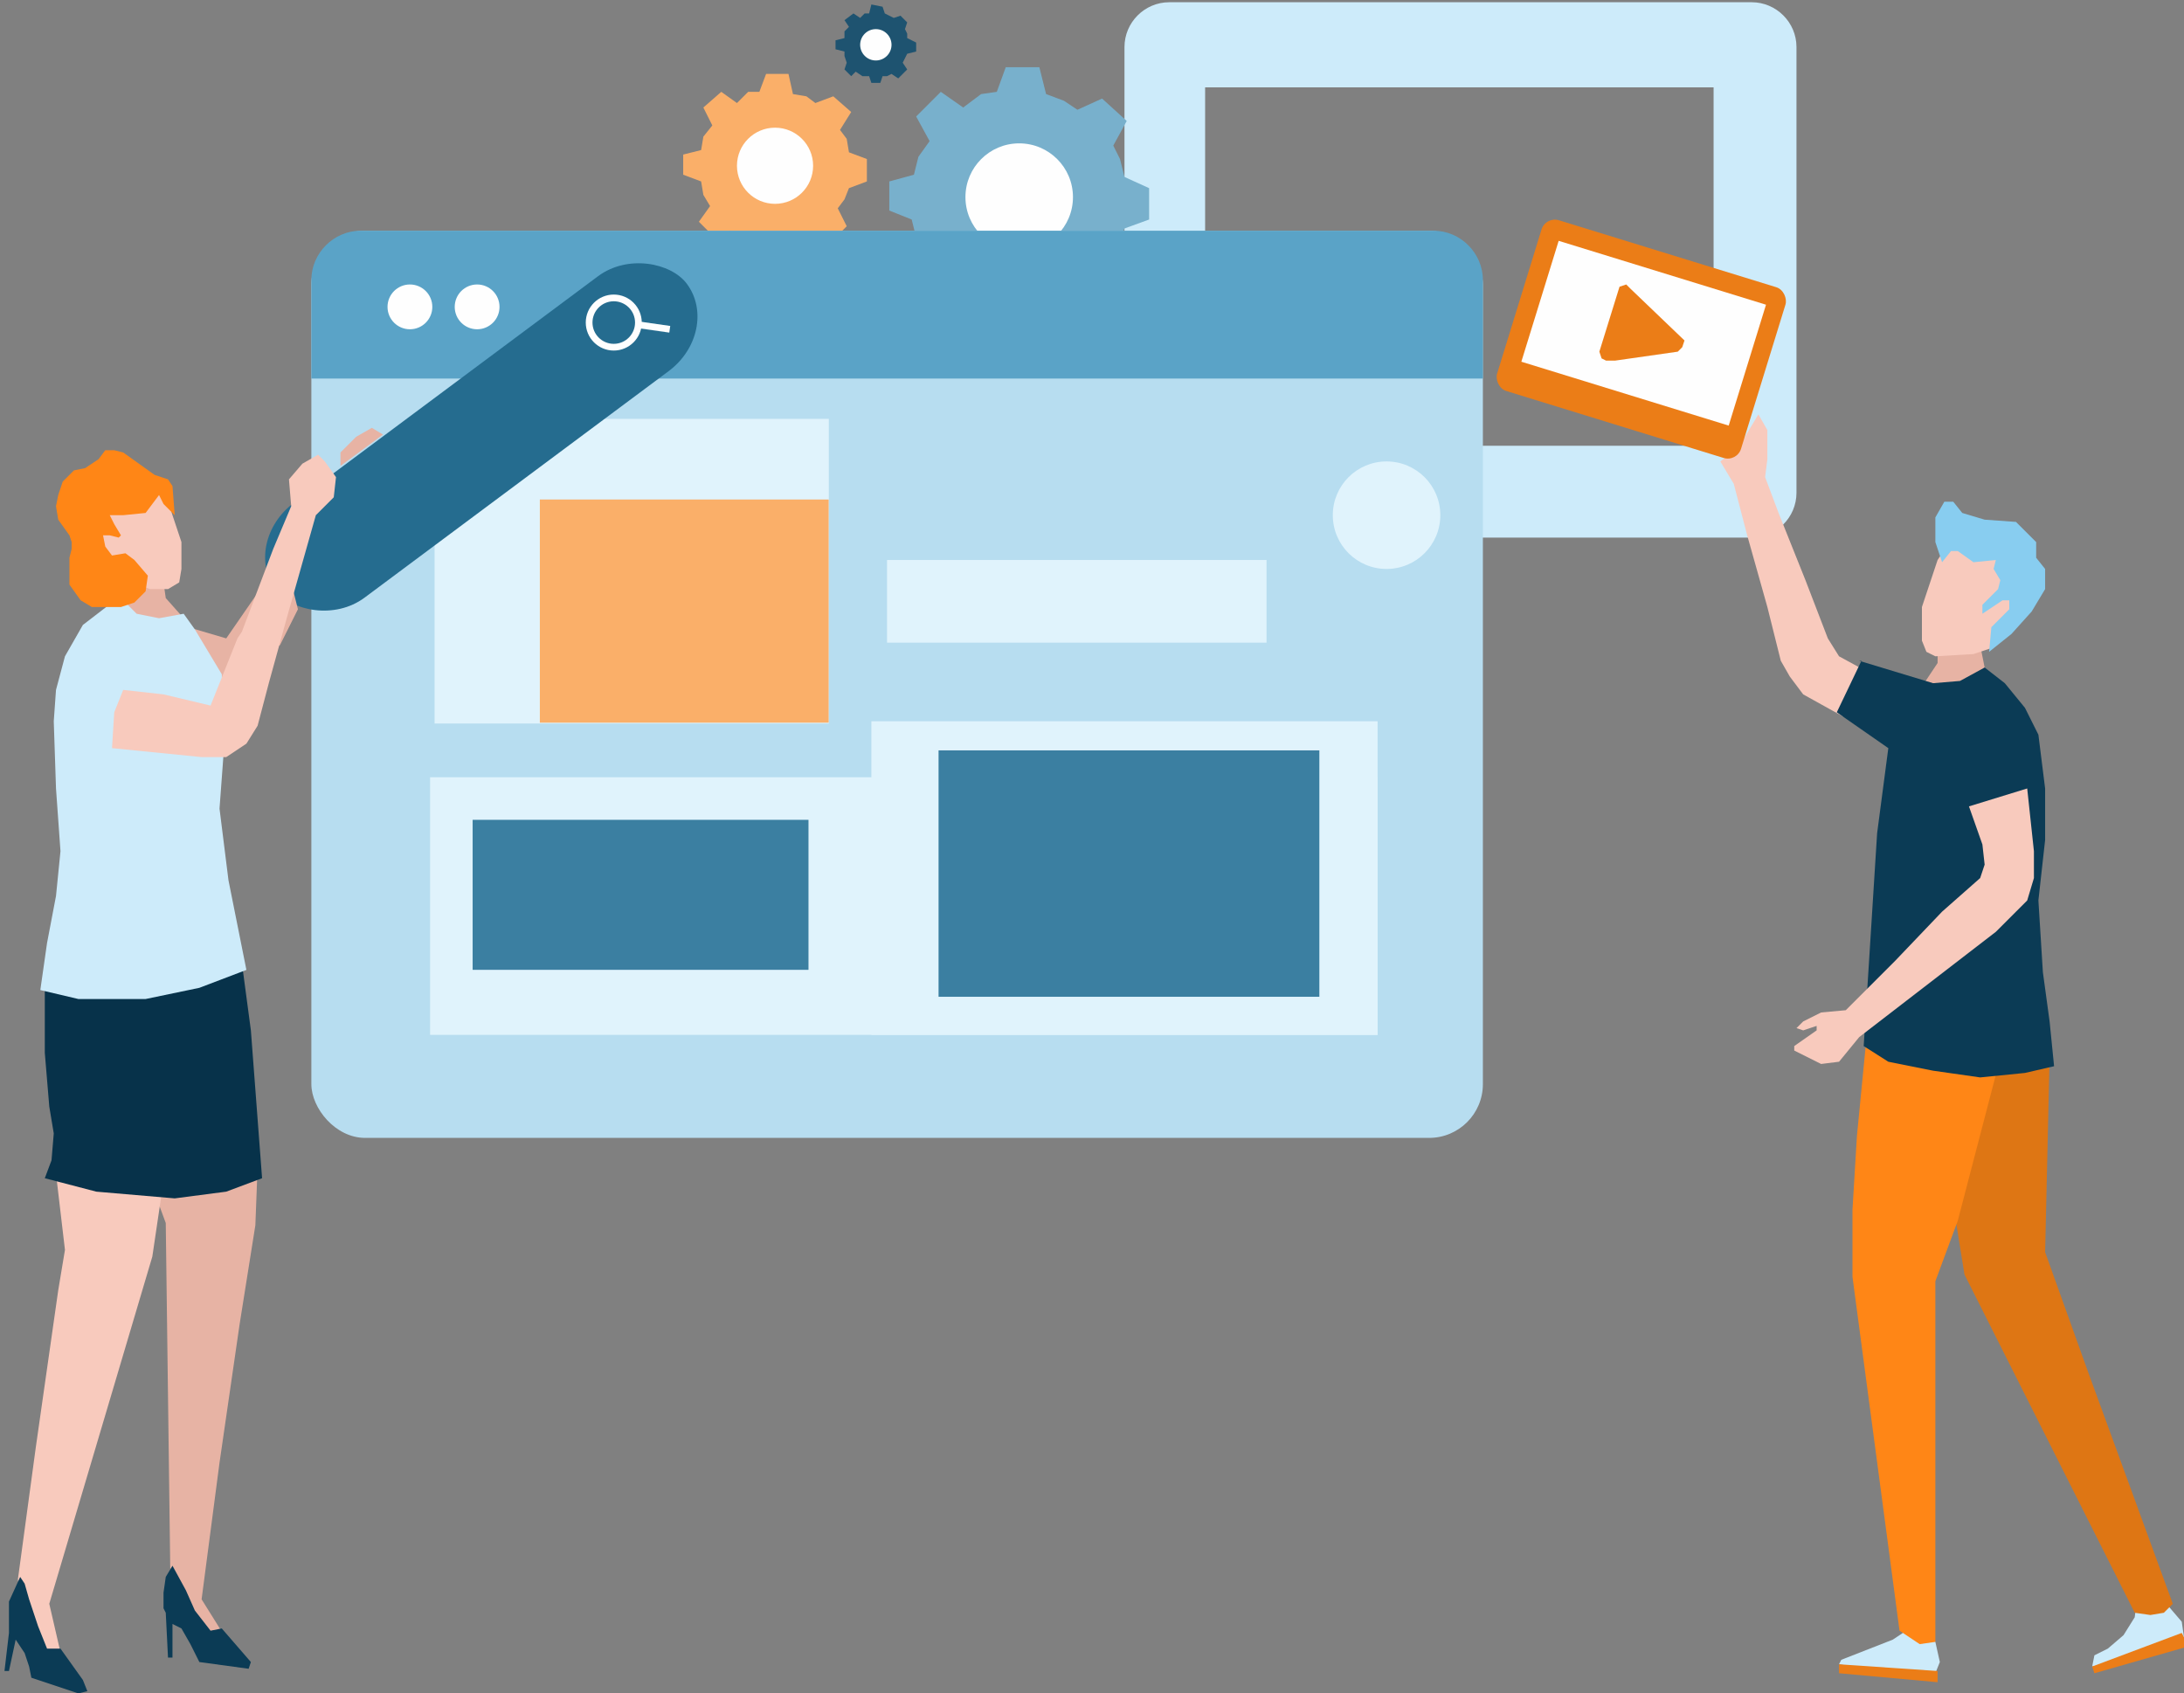
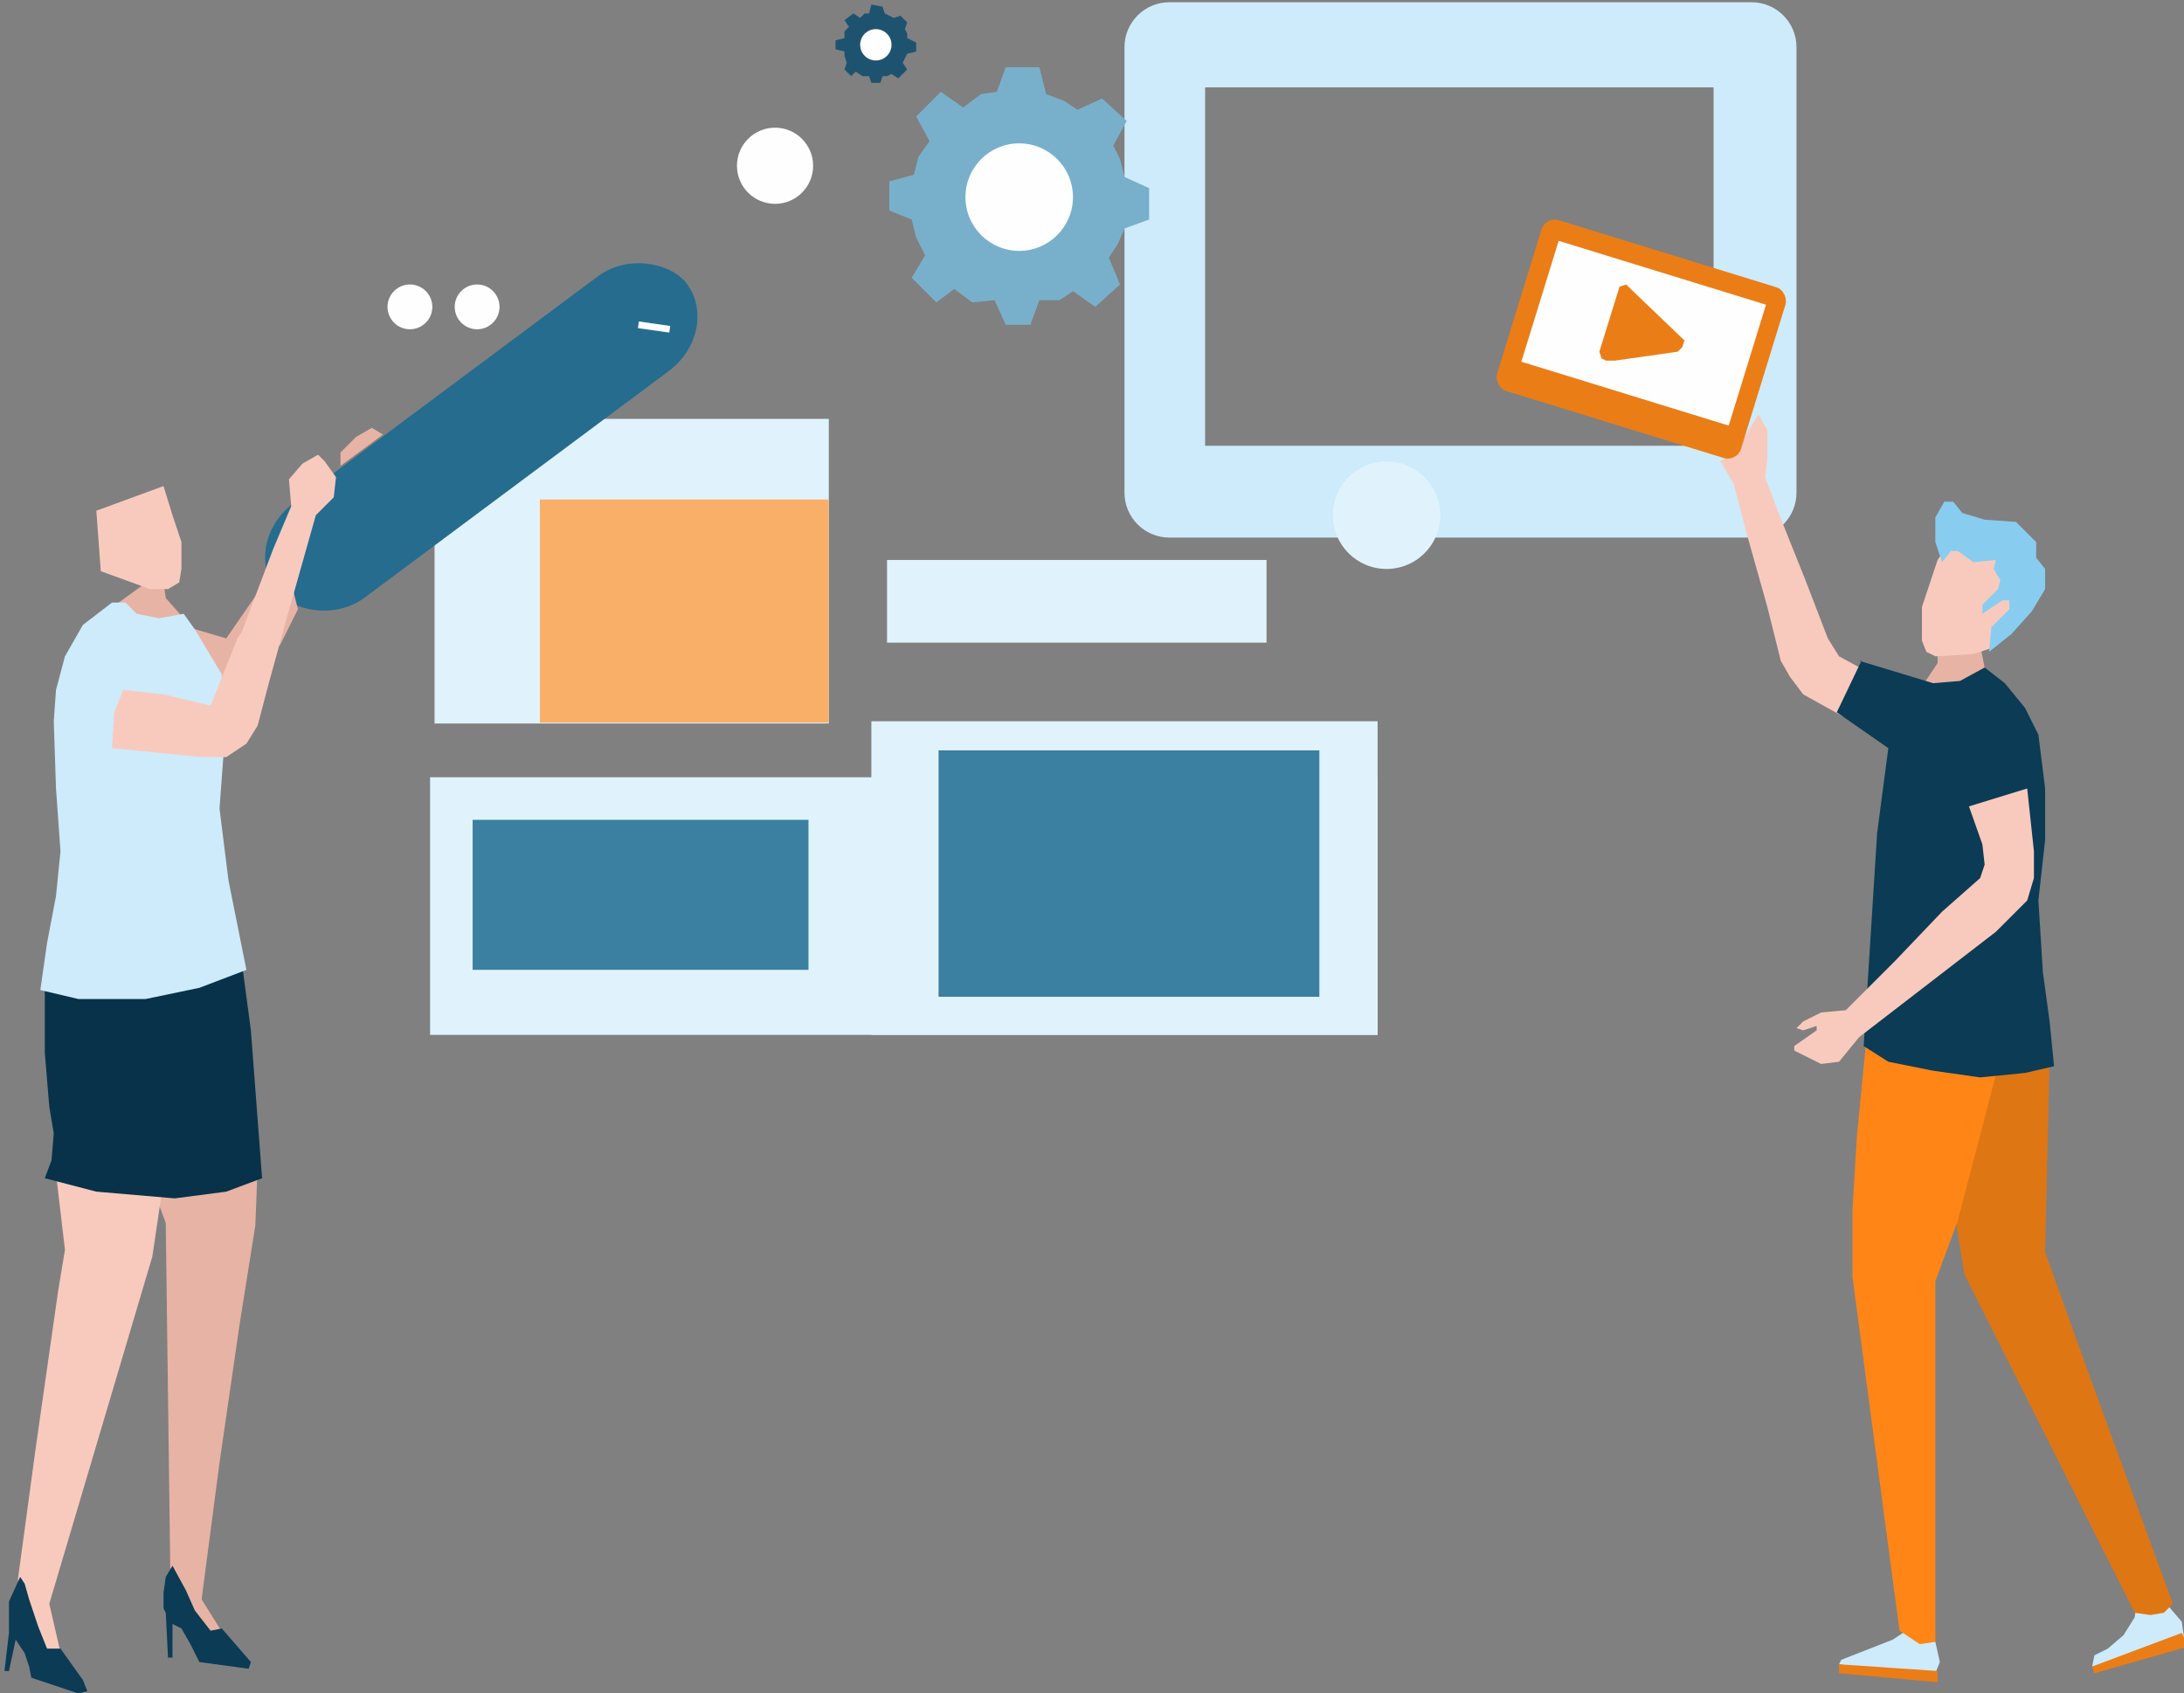
<svg xmlns="http://www.w3.org/2000/svg" xml:space="preserve" width="975px" height="756px" version="1.1" style="shape-rendering:geometricPrecision; text-rendering:geometricPrecision; image-rendering:optimizeQuality; fill-rule:evenodd; clip-rule:evenodd" viewBox="0 0 975 756">
  <rect x="0" y="0" width="975" height="756" fill="#808080" stroke="none" />
  <defs>
    <style type="text/css">
   
    .str0 {stroke:#FEFEFE;stroke-width:2.999}
    .fil19 {fill:none}
    .fil2 {fill:#FEFEFE}
    .fil18 {fill:#FEFEFE}
    .fil11 {fill:#F8CABD}
    .fil10 {fill:#E7B3A4}
    .fil21 {fill:#07324A}
    .fil17 {fill:#0B3B55}
    .fil20 {fill:#0B3B55}
    .fil4 {fill:#1E5370}
    .fil9 {fill:#256C8F}
    .fil8 {fill:#3B7FA1}
    .fil6 {fill:#5AA3C7}
    .fil1 {fill:#78B0CC}
    .fil12 {fill:#88CDF0}
    .fil5 {fill:#B7DDF0}
    .fil13 {fill:#CDEBFA}
    .fil0 {fill:#CDEBFA}
    .fil15 {fill:#DE7614}
    .fil7 {fill:#E0F3FC}
    .fil14 {fill:#EB7D17}
    .fil3 {fill:#FAAF69}
    .fil22 {fill:#FF8616}
    .fil16 {fill:#FF8616}
   
  </style>
  </defs>
  <g id="Слой_x0020_1">
-     <path class="fil0" d="M522 1l260 0c11,0 20,9 20,20l0 199c0,11 -9,20 -20,20l-260 0c-11,0 -20,-9 -20,-20l0 -199c0,-11 9,-20 20,-20zm16 38l227 0 0 160 -227 0 0 -160z" />
+     <path class="fil0" d="M522 1l260 0c11,0 20,9 20,20l0 199c0,11 -9,20 -20,20l-260 0c-11,0 -20,-9 -20,-20l0 -199c0,-11 9,-20 20,-20zm16 38l227 0 0 160 -227 0 0 -160" />
    <polygon class="fil1" points="438,42 445,41 449,30 464,30 467,42 475,45 481,49 492,44 503,54 497,65 500,71 502,79 513,84 513,98 502,102 499,109 495,115 500,127 489,137 479,130 473,134 464,134 460,145 449,145 444,134 434,135 426,129 418,135 407,124 413,114 409,106 407,98 397,94 397,81 408,78 410,70 415,63 409,52 420,41 430,48 " />
    <circle class="fil2" cx="455" cy="88" r="24" />
-     <polygon class="fil3" points="334,41 339,41 342,33 352,33 354,42 360,43 364,46 372,43 380,50 375,58 378,62 379,68 387,71 387,81 379,84 377,89 374,93 378,101 370,109 363,104 359,107 352,107 350,114 342,114 338,107 331,107 326,103 320,107 312,99 317,92 314,87 313,81 305,78 305,69 313,67 314,61 318,56 314,48 322,41 329,46 " />
    <circle class="fil2" cx="346" cy="74" r="17" />
    <polygon class="fil4" points="386,6 388,6 389,2 394,3 395,6 397,7 399,8 402,7 405,10 404,13 405,15 405,17 409,19 409,23 405,24 404,26 403,28 405,31 401,35 398,33 396,34 394,34 393,37 389,37 388,34 385,34 382,32 380,34 377,31 378,28 377,25 377,23 373,22 373,18 377,17 377,14 379,12 377,9 381,6 384,8 " />
    <circle class="fil2" cx="391" cy="20" r="7" />
-     <rect class="fil5" x="139" y="103" width="523" height="405" rx="24" ry="24" />
-     <path class="fil6" d="M161 103l479 0c12,0 22,10 22,22l0 44 -523 0 0 -44c0,-12 10,-22 22,-22z" />
    <circle class="fil7" cx="619" cy="230" r="24" />
    <rect class="fil7" x="194" y="187" width="176" height="136" />
    <rect class="fil3" x="241" y="223" width="128.939" height="99.635" />
    <rect class="fil7" x="396" y="250" width="169.42" height="36.904" />
    <rect class="fil7" x="192" y="347" width="423" height="115" />
    <rect class="fil7" x="389" y="322" width="226" height="140" />
    <rect class="fil8" x="211" y="366" width="149.93" height="66.969" />
    <rect class="fil8" x="419" y="335" width="170" height="110" />
    <rect class="fil9" transform="matrix(1.086 -0.809 0.809 1.086 107.325 242.248)" width="169" height="39" rx="22" ry="22" />
    <polygon class="fil10" points="884,288 865,291 865,296 857,308 884,309 886,298 " />
    <polygon class="fil11" points="871,241 865,250 861,262 858,271 858,286 860,291 864,293 881,292 890,289 904,267 892,242 " />
    <polygon class="fil11" points="823,320 832,299 821,293 816,285 806,259 794,229 788,213 789,205 789,192 785,185 776,200 768,206 774,216 780,239 789,271 795,295 799,302 805,310 " />
    <polygon class="fil12" points="885,270 885,274 891,270 894,268 897,268 897,272 889,280 888,291 898,283 907,273 913,263 913,254 909,249 909,242 900,233 886,232 876,229 872,224 868,224 864,231 864,242 867,251 871,246 874,246 881,251 891,250 890,254 893,259 892,263 " />
    <polygon class="fil13" points="864,733 854,726 845,732 822,741 821,743 845,747 864,747 866,742 " />
    <polygon class="fil14" points="865,746 821,743 821,747 865,751 " />
    <polygon class="fil13" points="968,717 954,714 953,722 948,730 941,736 935,739 934,744 957,739 975,731 974,724 " />
    <polygon class="fil14" points="974,729 934,744 935,747 977,735 " />
    <polygon class="fil15" points="885,472 872,538 877,569 953,720 960,721 966,720 970,716 932,612 913,559 915,472 " />
    <polygon class="fil16" points="833,466 892,476 874,545 864,572 864,733 857,734 848,728 827,570 827,540 829,507 " />
    <polygon class="fil17" points="830,295 831,295 820,318 843,334 838,372 832,467 843,474 863,478 884,481 904,479 917,476 915,456 912,434 910,402 913,375 913,352 910,328 904,316 895,305 886,298 875,304 863,305 " />
    <polygon class="fil11" points="885,377 879,360 905,352 908,380 908,392 905,402 891,416 830,463 821,474 813,475 801,469 801,467 811,460 811,458 805,460 802,459 805,456 813,452 824,451 846,429 867,407 884,392 886,386 " />
    <rect class="fil14" transform="matrix(0.99 0.305 -0.305 0.99 690.011 96.502)" width="110" height="77" rx="6" ry="6" />
    <rect class="fil18" transform="matrix(0.99 0.305 -0.28 0.907 695.833 107.516)" width="93.5" height="59.501" />
    <polygon class="fil14" points="726,127 723,128 714,157 715,160 717,161 721,161 749,157 751,155 752,152 728,129 " />
-     <circle class="fil19 str0" cx="274" cy="144" r="11" />
    <line class="fil19 str0" x1="285" y1="145" x2="299" y2="147" />
    <polygon class="fil10" points="171,194 152,208 152,202 159,195 166,191 " />
    <polygon class="fil10" points="95,306 84,280 101,285 130,243 130,255 132,260 131,264 133,272 125,288 " />
    <polygon class="fil10" points="64,261 73,260 74,267 82,276 65,282 53,269 " />
    <polygon class="fil11" points="45,255 67,263 75,263 80,260 81,254 81,242 77,230 73,217 43,228 " />
    <polygon class="fil10" points="115,521 67,527 74,546 76,700 92,736 100,730 90,714 98,653 107,591 114,547 " />
    <polygon class="fil11" points="25,524 72,534 68,561 22,716 28,742 11,731 8,705 16,646 26,576 29,558 " />
    <polygon class="fil20" points="11,707 9,704 4,715 4,729 2,746 4,746 7,732 11,738 13,744 14,749 35,756 39,755 37,750 27,736 21,736 17,726 13,714 " />
    <polygon class="fil20" points="83,710 77,699 74,704 73,711 73,718 74,720 75,740 77,740 77,725 81,727 85,734 89,742 111,745 112,742 99,727 94,728 87,719 " />
    <polygon class="fil21" points="108,430 20,439 20,449 20,470 22,494 24,506 23,518 20,526 43,532 78,535 101,532 117,526 112,460 " />
    <polygon class="fil0" points="56,269 50,269 37,279 29,293 25,308 24,322 25,352 27,380 25,400 21,421 18,442 35,446 65,446 89,441 110,433 102,393 98,361 100,334 99,301 87,281 82,274 71,276 61,274 " />
-     <polygon class="fil22" points="51,230 55,230 65,229 71,221 73,225 78,230 77,217 75,214 69,212 55,202 51,201 47,201 44,205 38,209 33,210 28,215 26,221 25,226 26,232 31,239 32,242 32,245 31,249 31,261 36,268 41,271 45,271 54,271 60,269 65,264 66,257 60,250 56,247 50,248 47,244 46,239 49,239 53,240 54,239 51,234 49,230 " />
    <polygon class="fil11" points="51,318 55,308 73,310 94,315 106,285 108,282 122,245 130,226 129,214 135,207 142,203 145,206 150,213 149,222 141,230 128,276 120,305 115,324 110,332 101,338 90,338 50,334 " />
    <circle class="fil2" cx="183" cy="137" r="10" />
    <circle class="fil2" cx="213" cy="137" r="10" />
  </g>
</svg>